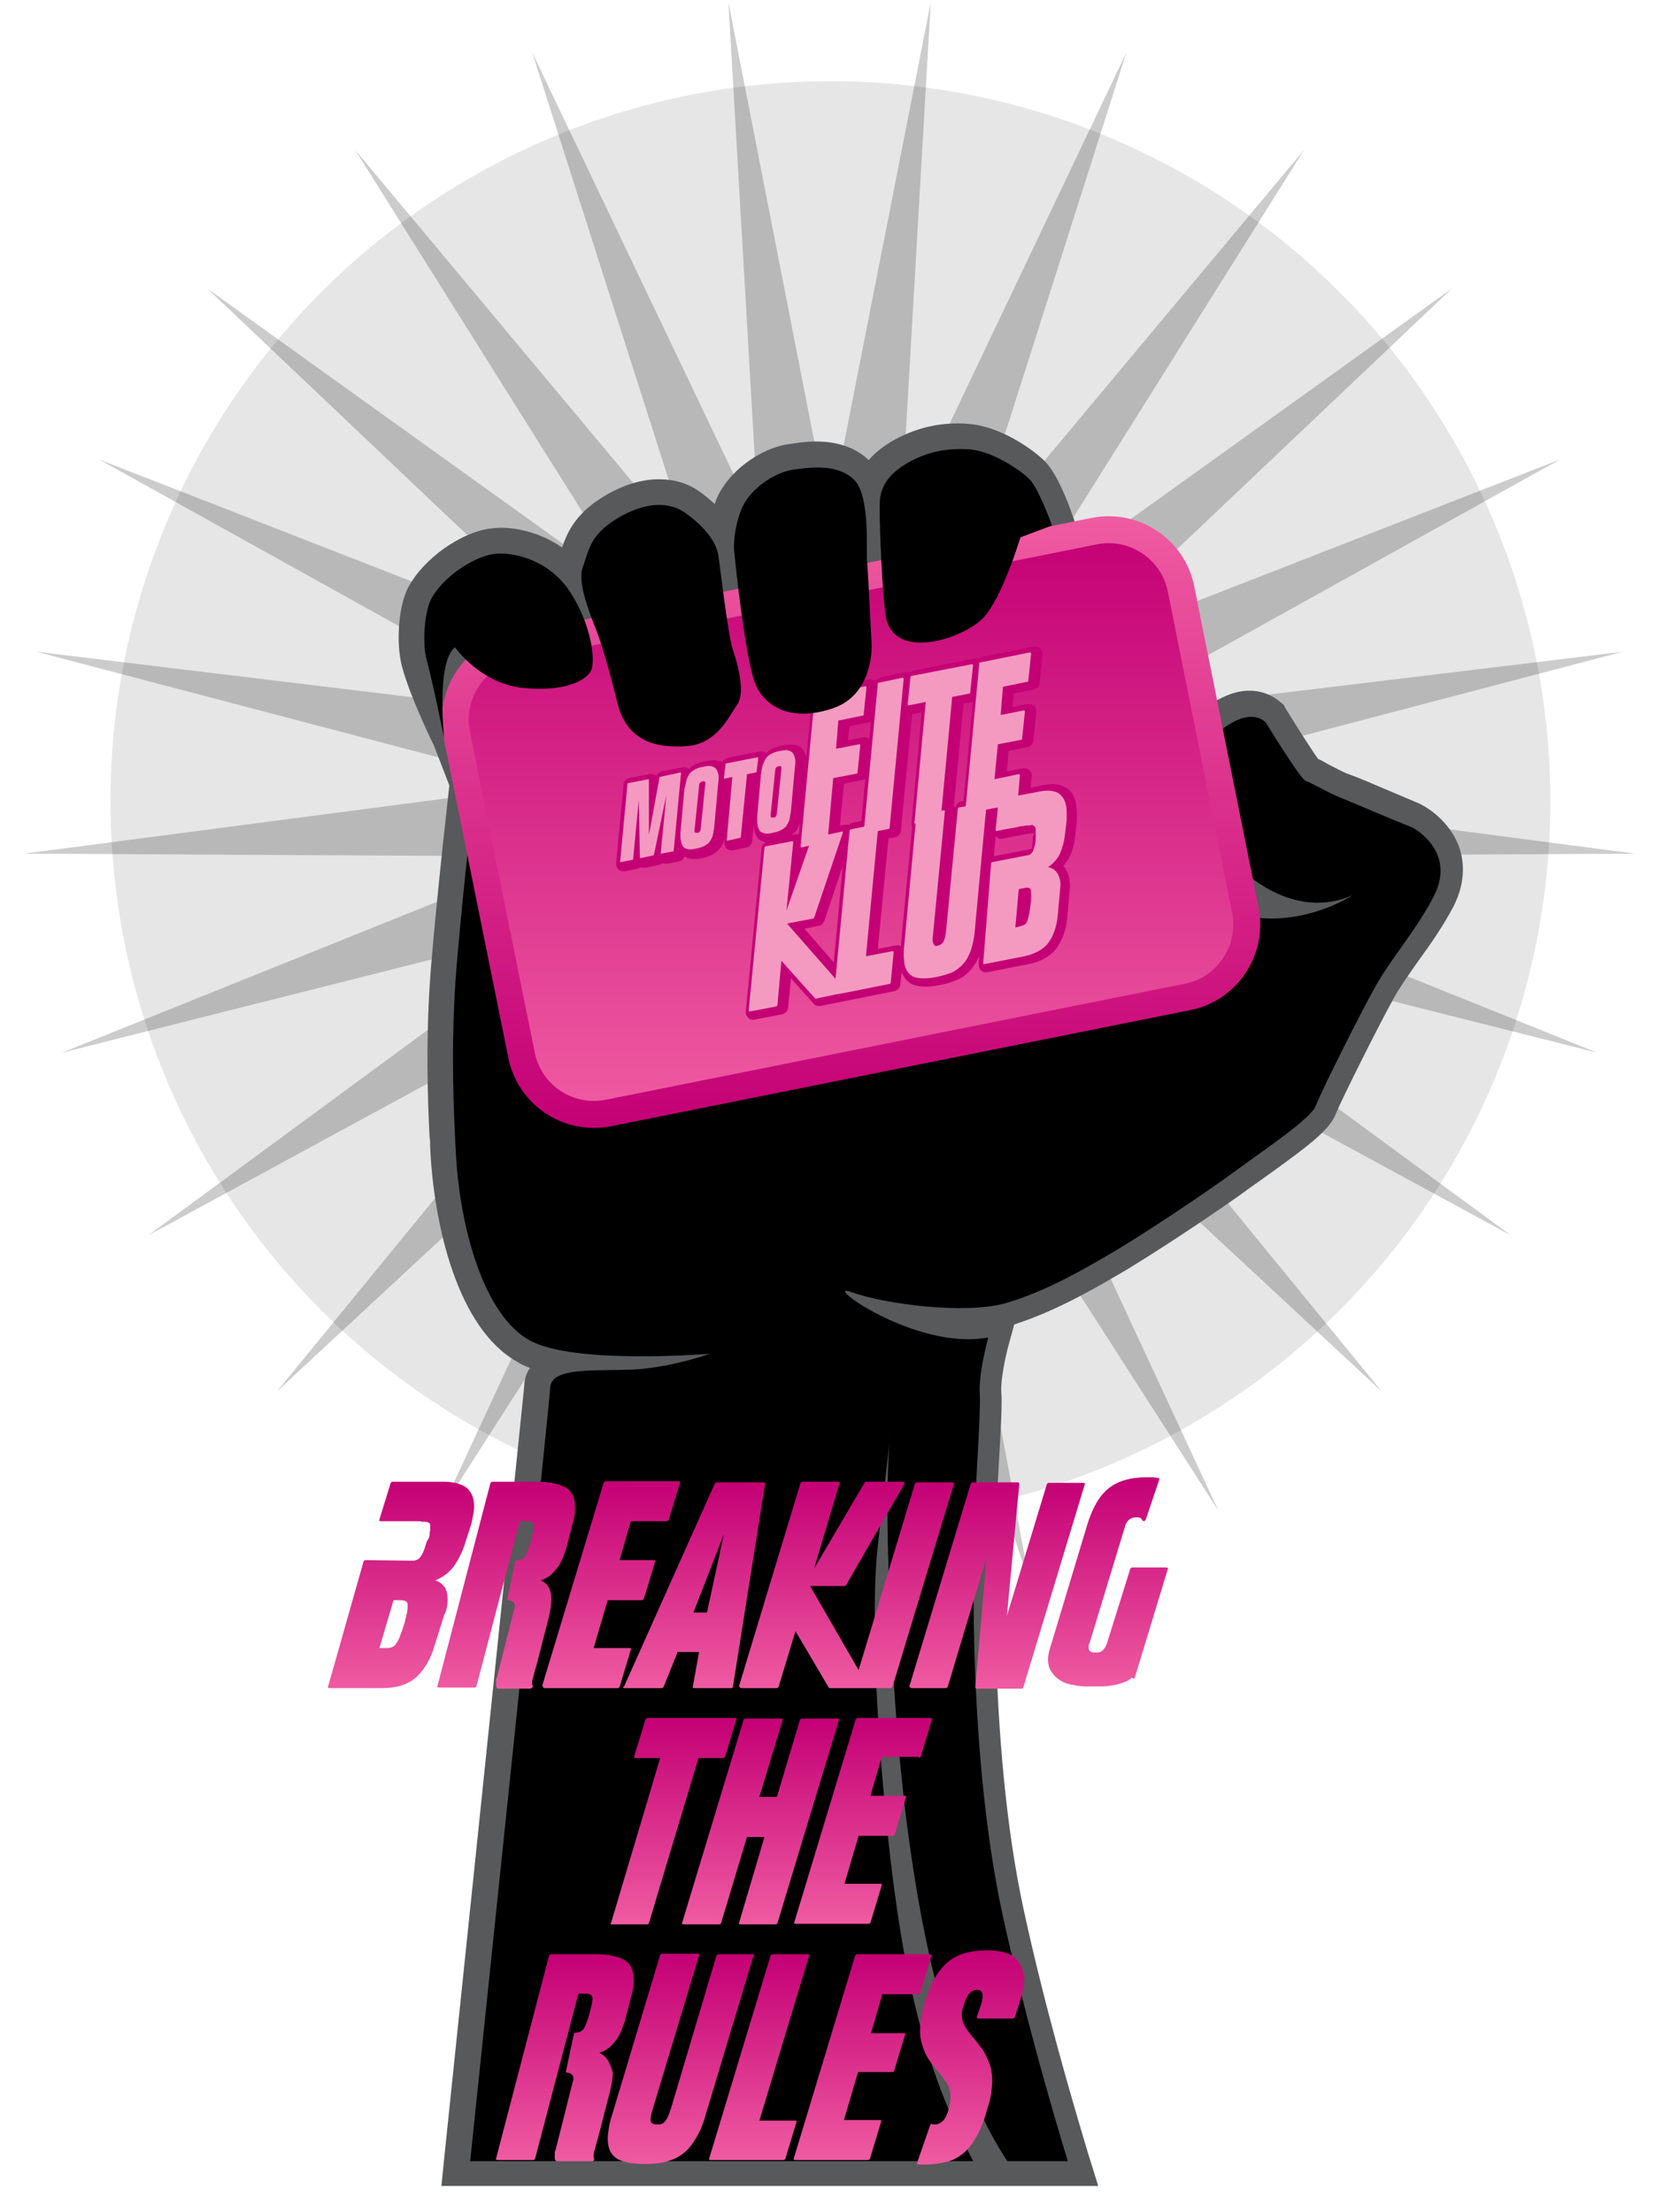
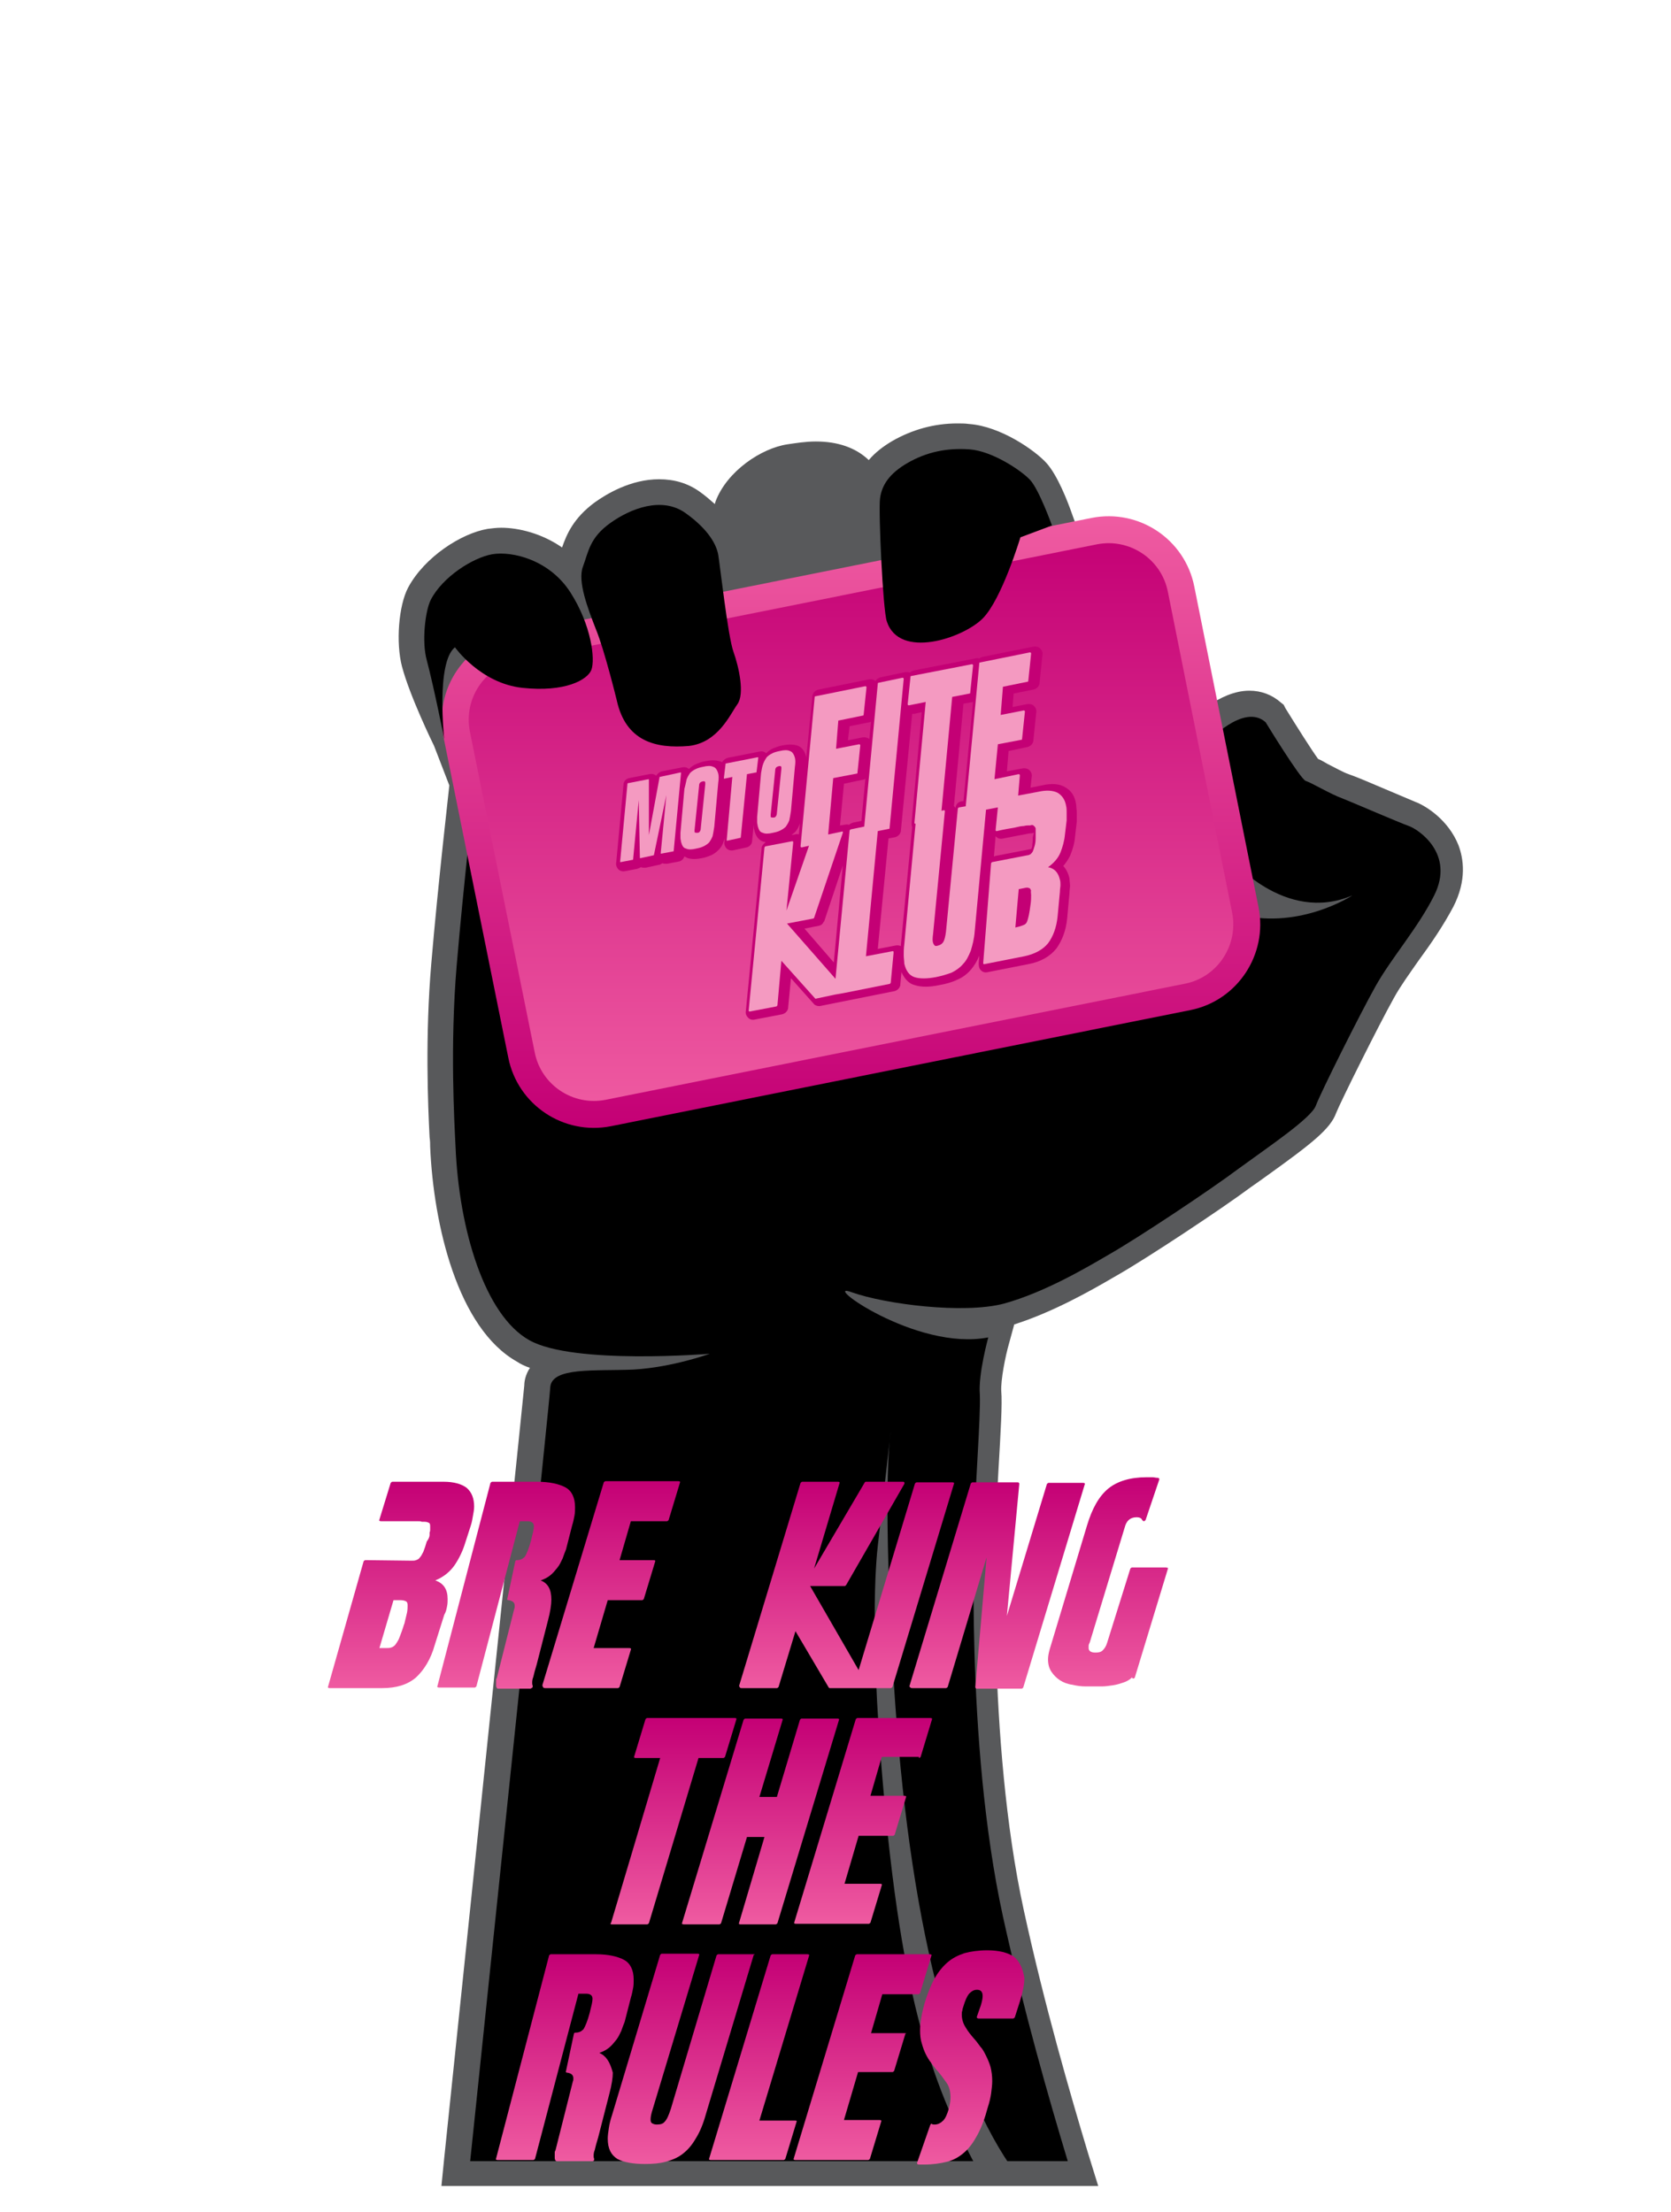
<svg xmlns="http://www.w3.org/2000/svg" version="1.1" id="Layer_1" x="0px" y="0px" viewBox="0 0 296.4 392.3" style="enable-background:new 0 0 296.4 392.3;">
  <style type="text/css"> .st0{opacity:0.2;} .st1{opacity:0.1;} .st2{fill:none;} .st3{fill:#58595B;} .st4{fill:none;stroke:#231F20;stroke-width:0.478;stroke-miterlimit:10;} .st5{fill:url(#SVGID_1_);stroke:url(#SVGID_2_);stroke-width:4.778;stroke-miterlimit:10;} .st6{fill:#C40075;} .st7{fill:#F49AC1;} .st8{fill:url(#SVGID_3_);} .st9{fill:url(#SVGID_4_);} .st10{fill:url(#SVGID_5_);} .st11{fill:url(#SVGID_6_);} .st12{fill:url(#SVGID_7_);} .st13{fill:url(#SVGID_8_);} .st14{fill:url(#SVGID_9_);} .st15{fill:url(#SVGID_10_);} .st16{fill:url(#SVGID_11_);} .st17{fill:url(#SVGID_12_);} .st18{fill:url(#SVGID_13_);} .st19{fill:url(#SVGID_14_);} .st20{fill:url(#SVGID_15_);} .st21{fill:url(#SVGID_16_);} .st22{fill:url(#SVGID_17_);} </style>
-   <polygon class="st0" points="147.1,91.9 165.1,0.4 159.7,93.5 199.8,9.3 171.5,98.2 231.3,26.6 181.7,105.6 257.5,51.2 189.8,115.4 276.7,81.5 195.2,126.8 287.8,115.6 197.5,139.3 290,151.4 196.8,151.9 283.3,186.7 192.8,163.9 268,219.1 186.1,174.6 245.1,246.8 176.8,183.3 216.1,267.9 165.7,189.4 182.7,281.1 153.5,192.5 147.1,285.6 140.8,192.5 111.5,281.1 128.5,189.4 78.2,267.9 117.5,183.3 49.1,246.8 108.2,174.6 26.3,219.1 101.4,163.9 11,186.7 97.5,151.9 4.3,151.4 96.7,139.3 6.5,115.6 99.1,126.8 17.6,81.5 104.5,115.4 36.8,51.2 112.6,105.6 63,26.6 122.8,98.2 94.4,9.3 134.6,93.5 129.2,0.4" />
-   <circle class="st1" cx="147.3" cy="142.1" r="127.7" />
  <path class="st2" d="M58.6,303.7c-1.5,0-2.9-0.7-3.7-1.9c-0.8-1.1-1-2.6-0.6-3.9l6.4-22.5l0.2-0.4c0.7-1.3,1.8-2.2,3.2-2.5 c-0.1-0.1-0.2-0.2-0.3-0.3c-0.8-1.1-1-2.6-0.6-4l2.1-6.8l0.2-0.3c0.8-1.6,2.3-2.6,4.1-2.6h9.1c2.9,0,5.2,0.7,6.8,2.1 c1.3,1.1,2.9,3.1,2.9,6.5c0,0.8-0.1,1.6-0.2,2.4c-0.1,0.6-0.3,1.3-0.5,2.1l0,0.2l-0.9,3.1c-0.5,1.8-1.3,3.5-2.4,5 c-0.3,0.4-0.6,0.8-0.9,1.2c0.2,0.8,0.3,1.6,0.3,2.5c0,0.7-0.1,1.4-0.2,2.1c-0.1,0.6-0.3,1.3-0.5,2l-1.7,5.5c-1,3.3-2.6,5.8-4.6,7.6 c-2.2,2-5.2,2.9-8.8,2.9H58.6z" />
  <path class="st2" d="M81.8,303.7h-4.1c-1.5,0-2.9-0.7-3.7-1.9c-0.8-1.1-1-2.5-0.6-3.8l9.5-36.4l0.2-0.4c0.8-1.6,2.3-2.6,4.1-2.6h8 c3,0,5.3,0.5,7.1,1.5c1.5,0.8,3.9,2.8,3.9,7.2c0,0.7-0.1,1.4-0.2,2.2c-0.1,0.7-0.3,1.4-0.5,2.2l-1.1,4.2c-0.2,0.7-0.4,1.4-0.8,2.2 c-0.4,0.8-0.8,1.6-1.3,2.4c-0.2,0.3-0.4,0.5-0.6,0.8c0.2,0.8,0.3,1.6,0.3,2.5c0,1.4-0.2,2.9-0.7,4.8l-2,7.8c-0.3,1.2-0.5,1.7-0.5,2 c0,0,0,0,0,0.1c0.2,1.2-0.1,2.5-0.8,3.5c-0.9,1.1-2.2,1.8-3.6,1.8h-6.3c-0.1,0-0.1,0-0.2,0L81.8,303.7z" />
  <path class="st2" d="M173.2,303.7c-1,0-2-0.3-2.8-0.9c-0.8,0.6-1.7,0.9-2.7,0.9h-6c-1.5,0-2.8-0.7-3.7-1.8c-0.8-1.1-1-2.6-0.6-4 l10.9-36.4l0.2-0.3c0.8-1.6,2.3-2.6,4.1-2.6h8c1,0,2,0.3,2.7,0.9c0.8-0.6,1.7-0.9,2.7-0.9h5.9c1.5,0,2.8,0.7,3.7,1.8 c0.8,1.1,1.1,2.6,0.6,4l-11,36.4l-0.2,0.3c-0.8,1.6-2.3,2.5-4,2.5H173.2z" />
  <path class="st2" d="M192.5,303.6c-1.1,0-2.2-0.1-3.3-0.3c-1.3-0.3-2.5-0.7-3.5-1.4c-1.2-0.7-2.2-1.7-2.9-2.8 c-0.8-1.3-1.2-2.8-1.2-4.5c0-0.9,0.2-1.9,0.5-3l6.6-21.9c1.1-3.8,2.8-6.8,5.2-8.7c2.4-2,5.6-3,9.5-3c0.4,0,0.9,0,1.3,0 c0.4,0,0.7,0,1,0.1c1.3,0.1,2.5,0.7,3.3,1.8c0.9,1.1,1.1,2.6,0.7,4l-0.1,0.2l-2.5,7.3l-0.1,0.3c-0.5,1-1.3,1.8-2.3,2.2h2.1 c1.5,0,2.8,0.7,3.7,1.8c0.8,1.1,1,2.6,0.6,4l-5.9,19.7l-0.2,0.3c-0.6,1.3-1.8,2.2-3.2,2.4c-0.4,0.2-0.8,0.4-1.2,0.5 c-0.9,0.3-1.8,0.6-2.7,0.7c-0.8,0.1-1.7,0.2-2.5,0.2c-0.7,0-1.4,0-2,0H192.5z" />
  <path class="st3" d="M77,132.3c-0.2-0.4-4.3-8.8-5.7-14.1c-1.1-4.2-0.6-10.8,1.1-14c2.9-5.4,9.4-9.6,14.1-10.4 c0.8-0.1,1.6-0.2,2.4-0.2c3.1,0,7.2,1,10.8,3.5c0.8-2.3,2-5.2,5.8-8c2.1-1.5,6.4-4.1,11.4-4.1c2.7,0,5.1,0.7,7.2,2.2 c1,0.7,1.9,1.5,2.7,2.2c0-0.1,0.1-0.3,0.1-0.4c2-5.4,8.1-9.5,12.8-10.2c1.4-0.2,3.2-0.5,5-0.5c3.9,0,7.1,1.1,9.4,3.3 c1.1-1.3,2.5-2.4,4.2-3.4c3.5-2,7.4-3.1,11.5-3.1c0.7,0,1.4,0,2.1,0.1c5.6,0.4,11.7,4.7,13.7,6.9c2,2.2,3.8,6.9,4.5,8.9l1.3,3.6 l-4,2.2l21.6,33.4l1.5-1.7c0.9-1,5.8-6,11.1-6c2.1,0,4,0.7,5.6,2.1l0.5,0.4l0.3,0.6c2.1,3.4,4.7,7.5,5.8,9c0.5,0.2,1,0.5,1.7,0.9 c1.2,0.6,2.8,1.5,3.7,1.8c1.2,0.4,3.8,1.5,6.6,2.7c2.1,0.9,4.5,1.9,5.2,2.2c1.9,0.7,5.9,3.2,7.7,7.7c0.9,2.4,1.5,6.2-0.9,10.9 c-1.8,3.4-4,6.6-6.2,9.6c-1.6,2.3-3.2,4.5-4.3,6.5c-2.8,5-9.6,18.7-10.3,20.5c-1,2.8-4.3,5.4-12.1,11c-1.1,0.8-2.1,1.5-3.1,2.2 c-5.1,3.8-18.1,12.4-23.5,15.5l-0.7,0.4c-4.1,2.4-10.8,6.2-17.7,8.4l-0.9,3.3c-0.7,2.4-1.5,6.6-1.4,8.5c0.2,2.2-0.1,7.2-0.5,14.1 c-0.2,3.6-0.4,7.2-0.4,8.4l0,0.2l0,0.2c0,0.4-1.7,38.9,4.9,69.2c3.7,17,8.3,32.8,11.4,43.1l1.8,5.8H78.3l0.5-5 c9-86.3,14-134.9,14.2-137c0-0.7,0.2-1.9,1-3.1c-0.9-0.3-1.7-0.7-2.3-1.1c-10.5-5.9-14.8-24.2-15.4-38.1c0-0.5,0-1-0.1-1.7 c-0.3-5.8-0.8-17.9,0.3-30.8c1.2-14.2,3.2-31.4,3.2-31.6L77,132.3z" />
  <path d="M249.9,146.5c-1.7-0.6-9.8-4.1-11.8-4.9c-2-0.7-5.5-2.8-6.5-3.1c-1-0.4-7.1-10.4-7.1-10.4c-3.9-3.5-10.4,3.6-10.4,3.6 l3.9,20.3c0,0,9.8,12,21.9,6.8c0,0-9.1,6-19.7,3.5L84.2,139.8c0,0-2,17.2-3.2,31.5c-1.2,14.3-0.4,27.8-0.2,32 c0.6,14.8,5.2,30,13.1,34.4c7.8,4.4,32,2.4,32,2.4s-6.6,2.4-13.5,2.8c-6.9,0.3-14.6-0.5-14.8,3.2c-0.1,2.3-8.2,79.4-14.2,137.2h106 c-3.3-10.9-7.8-26.6-11.5-43.4c-6.8-31.2-5-70.3-5-70.3c-0.1-3.2,1.1-18.7,0.9-22.3c-0.3-3.6,1.5-10.1,1.5-10.1 c-12.9,2.5-30.1-10.2-24.2-8c5.9,2.1,19.8,3.9,27,2c7.2-2,14.5-6.3,18.6-8.7c5.1-2.9,17.9-11.4,23.1-15.3 c5.2-3.8,12.8-8.9,13.6-11.1c0.8-2.2,7.8-16.2,10.6-21.2s7.5-10.3,10.4-16.1C258.1,151.4,251.6,147.1,249.9,146.5z" />
  <path class="st4" d="M222.1,161.5" />
  <linearGradient id="SVGID_1_" gradientUnits="userSpaceOnUse" x1="150.987" y1="197.643" x2="150.987" y2="93.973">
    <stop offset="0" style="stop-color:#EF5BA1" />
    <stop offset="1" style="stop-color:#C40075" />
  </linearGradient>
  <linearGradient id="SVGID_2_" gradientUnits="userSpaceOnUse" x1="150.987" y1="91.584" x2="150.987" y2="200.031">
    <stop offset="0" style="stop-color:#EF5BA1" />
    <stop offset="1" style="stop-color:#C40075" />
  </linearGradient>
  <path class="st5" d="M210.7,176.8l-102.8,20.6c-7.1,1.4-14-3.2-15.4-10.3L81,130.2c-1.4-7.1,3.2-14,10.3-15.4l102.8-20.6 c7.1-1.4,14,3.2,15.4,10.3l11.4,56.9C222.3,168.5,217.7,175.4,210.7,176.8z" />
  <line x1="104.2" y1="179.1" x2="104.1" y2="178.9" />
  <path class="st6" d="M188.9,139.6c-1-0.6-2.4-0.7-4.1-0.3l-2,0.4l0.2-1.9c0.1-0.5-0.1-0.9-0.4-1.2c-0.3-0.3-0.8-0.4-1.3-0.3 l-2.7,0.5l0.3-3.6l3.3-0.7c0.5-0.1,1-0.5,1.1-1.1l0-0.1l0.5-4.9c0.1-0.5-0.1-0.9-0.4-1.2c-0.3-0.3-0.8-0.4-1.3-0.3l-2.5,0.5l0.2-2.4 l3.5-0.7c0.5-0.1,1-0.5,1.1-1.1l0-0.1l0.5-4.9c0.1-0.5-0.1-0.9-0.4-1.2c-0.3-0.3-0.8-0.4-1.3-0.3l-8.9,1.8c-0.2,0-0.5,0.2-0.6,0.3 c-0.2-0.1-0.5-0.1-0.8,0l-10.8,2.1c-0.3,0.1-0.5,0.2-0.7,0.4c-0.2-0.1-0.5-0.1-0.8-0.1l-4.3,0.9c-0.4,0.1-0.8,0.3-1,0.7 c-0.3-0.3-0.8-0.4-1.2-0.3l-8.9,1.8c-0.5,0.1-1,0.5-1.1,1.1l0,0.1l-1.1,11c0-0.1,0-0.1,0-0.2c-0.3-1.5-1.2-2-1.7-2.1 c-0.7-0.2-1.5-0.2-2.5,0c-0.6,0.1-1.1,0.3-1.6,0.5c-0.5,0.2-0.9,0.5-1.3,0.9c-0.3-0.3-0.7-0.4-1.2-0.3l-5.6,1.1 c-0.4,0.1-0.8,0.4-1,0.8c-0.2-0.1-0.4-0.2-0.5-0.2c-0.7-0.2-1.5-0.2-2.5,0c-0.6,0.1-1.1,0.3-1.6,0.5c-0.5,0.2-0.9,0.5-1.3,0.9l0,0 c-0.3-0.3-0.8-0.4-1.2-0.3l-3.6,0.7c-0.4,0.1-0.8,0.4-1,0.8c0,0,0,0,0,0c-0.3-0.3-0.8-0.4-1.2-0.3l-3.6,0.7c-0.5,0.1-0.9,0.5-1,1 l0,0.1l-1.3,13.9c-0.1,0.4,0.1,0.9,0.4,1.2c0.3,0.3,0.8,0.4,1.2,0.3l2.1-0.4c0.3-0.1,0.5-0.2,0.7-0.3c0.2,0.1,0.5,0.1,0.8,0.1 l2.3-0.5c0.3,0,0.5-0.2,0.7-0.3c0.2,0.1,0.5,0.1,0.8,0.1l2.1-0.4c0.5-0.1,0.8-0.4,1-0.9c0.2,0.1,0.4,0.2,0.6,0.3 c0.7,0.2,1.5,0.2,2.5,0c0.6-0.1,1.1-0.3,1.6-0.5c0.5-0.2,1-0.6,1.4-1c0.4-0.4,0.7-0.9,0.9-1.6c0.1-0.2,0.2-0.5,0.2-0.8l-0.1,1 c-0.1,0.4,0.1,0.9,0.4,1.2c0.3,0.3,0.8,0.4,1.2,0.3l2.3-0.5c0.5-0.1,0.9-0.5,1-1l0-0.1l0.4-3.9c0,0.4-0.1,0.7-0.1,1 c0,0.3,0,0.7,0.1,0.9c0.3,1.5,1.2,2,1.7,2.1c0.1,0,0.2,0,0.3,0.1c-0.3,0.2-0.6,0.5-0.7,0.9l0,0.1l-2.8,28.9 c-0.1,0.5,0.1,0.9,0.4,1.2c0.2,0.2,0.6,0.5,1.3,0.3l4.7-0.9c0.5-0.1,1-0.5,1.1-1.1l0-0.1l0.5-5.2l4.1,4.6l0.1,0.1 c0.3,0.2,0.7,0.3,1.1,0.2l13-2.6c0.5-0.1,1-0.5,1.1-1.1l0-0.1l0.2-2.2c0.6,1.4,1.5,2.1,2.3,2.3c1.2,0.4,2.6,0.4,4.5,0 c1.1-0.2,2.2-0.5,3-0.9c1-0.4,1.8-1,2.5-1.8c0.6-0.7,1.1-1.5,1.5-2.5l-0.1,1.4c0,0.5,0.1,0.9,0.4,1.2c0.2,0.2,0.6,0.5,1.3,0.3 l7.1-1.4c2.2-0.4,3.9-1.4,5-2.8c1-1.4,1.7-3.2,1.9-5.4l0.4-4.4c0-0.5,0.1-1,0.1-1.3c0-0.4-0.1-0.9-0.1-1.3c-0.2-0.9-0.6-1.7-1.1-2.2 c0.5-0.6,0.9-1.2,1.2-1.8c0.5-1.2,0.8-2.3,0.9-3.5l0.3-2.6c0-0.5,0-1,0-1.5c0-0.5-0.1-1-0.1-1.4C190.7,141.2,190,140.2,188.9,139.6z M141.9,146c0,0,0-0.1,0-0.1l-0.2,2.1c-0.2-0.1-0.4-0.1-0.7,0l-0.6,0.1c0.2-0.2,0.4-0.3,0.6-0.5C141.4,147.2,141.7,146.6,141.9,146z M147.9,170.7l-5.2-6l2.5-0.5c0.6-0.1,0.8-0.5,0.9-0.7l0.1-0.1l3.3-9.9L147.9,170.7z M150.7,128.8l3.5-0.7c0.1,0,0.2-0.1,0.3-0.1 l-0.3,3.1c0,0,0,0,0,0c-0.3-0.3-0.8-0.4-1.3-0.3l-2.5,0.5L150.7,128.8z M149.7,146.3l-0.7,0.1l0.7-7.4l3.3-0.7 c0.2,0,0.4-0.1,0.5-0.2l-0.7,7.5l-1.5,0.3c-0.3,0.1-0.5,0.2-0.7,0.4C150.4,146.2,150.1,146.2,149.7,146.3z M161.7,145.9 c0,0.3,0,0.5,0.1,0.8l-2,20.9c0,0.1,0,0.2,0,0.2c-0.2-0.1-0.6-0.2-1-0.1l-3.1,0.6l1.9-19.6l1.1-0.2c0.5-0.1,1-0.5,1.1-1.1l0-0.1 l2-20.7c0.1,0,0.3,0,0.4,0l1.3-0.3L161.7,145.9z M170.6,142.1c-0.6,0.1-1,0.5-1.1,1.1l0,0.1c-0.1-0.1-0.2-0.2-0.2-0.3c0,0,0,0-0.1,0 l1.7-18.2l1.7-0.3l-1.7,17.6L170.6,142.1z M183.2,148.5l0,0.3c0,0.5-0.1,0.9-0.1,1.3c-0.1,0.3-0.1,0.4-0.2,0.5c0,0-0.1,0-0.1,0 l-6.2,1.2c-0.1,0-0.2,0.1-0.3,0.1l0.3-3.6c0,0,0,0,0.1,0.1c0.2,0.2,0.6,0.5,1.3,0.3l3.1-0.6c0.7-0.1,1.3-0.3,1.7-0.3 c0.3,0,0.5-0.1,0.6-0.1L183.2,148.5z" />
  <g>
    <path class="st7" d="M117,137.8C117,137.7,117.1,137.7,117,137.8l3.7-0.8c0.1,0,0.1,0,0.1,0.1l-1.3,13.8c0,0.1,0,0.1-0.1,0.1 l-2.1,0.4c-0.1,0-0.1,0-0.1-0.1l1-10.3l-2.2,10.6c0,0,0,0.1-0.1,0.1l-2.3,0.5c-0.1,0-0.1,0-0.1-0.1l-0.2-10.2l-1,10.5 c0,0.1,0,0.1-0.1,0.1l-2.1,0.4c-0.1,0-0.1,0-0.1-0.1l1.3-13.8c0-0.1,0-0.1,0.1-0.1l3.6-0.7c0.1,0,0.1,0,0.1,0.1l0,9.8L117,137.8z" />
    <path class="st7" d="M121.8,138.2c0.2-0.5,0.4-0.8,0.6-1.1c0.3-0.3,0.6-0.5,1-0.7c0.4-0.2,0.8-0.3,1.3-0.4c0.8-0.2,1.4-0.2,1.8,0 c0.4,0.1,0.7,0.5,0.9,1.2c0.1,0.4,0.1,0.9,0,1.6l-0.7,7.8c-0.1,0.7-0.2,1.2-0.3,1.7c-0.2,0.5-0.4,0.8-0.6,1.1 c-0.3,0.3-0.6,0.5-1,0.7c-0.4,0.2-0.8,0.3-1.3,0.4c-0.8,0.2-1.4,0.2-1.8,0c-0.5-0.1-0.7-0.5-0.9-1.2c0-0.2-0.1-0.4-0.1-0.7 c0-0.3,0-0.6,0-0.9l0.7-7.8C121.6,139.2,121.7,138.6,121.8,138.2z M123.2,147.4c0,0.1,0,0.1,0,0.1c0,0.2,0.2,0.2,0.5,0.2 c0.2,0,0.4-0.1,0.4-0.2c0.1-0.1,0.2-0.3,0.2-0.6l0,0l0.8-7.8c0-0.1,0-0.2,0-0.3c0-0.2-0.2-0.3-0.5-0.2c-0.4,0.1-0.6,0.3-0.6,0.8 l-0.8,7.8C123.2,147.3,123.2,147.4,123.2,147.4z" />
    <path class="st7" d="M128.5,138.1c-0.1,0-0.1,0-0.1-0.1l0.3-2.5c0-0.1,0-0.1,0.1-0.1l5.6-1.1c0.1,0,0.1,0,0.1,0.1l-0.3,2.5 c0,0.1,0,0.1-0.1,0.1l-1.6,0.3l-1.1,11.2c0,0.1,0,0.1-0.1,0.1l-2.3,0.5c-0.1,0-0.1,0-0.1-0.1l1-11.2L128.5,138.1z" />
    <path class="st7" d="M135.4,135.4c0.2-0.5,0.4-0.8,0.6-1.1c0.3-0.3,0.6-0.5,1-0.7c0.4-0.2,0.8-0.3,1.3-0.4c0.8-0.2,1.4-0.2,1.8,0 c0.4,0.1,0.7,0.5,0.9,1.2c0.1,0.4,0.1,0.9,0,1.6l-0.7,7.8c-0.1,0.7-0.2,1.2-0.3,1.7c-0.2,0.5-0.4,0.8-0.6,1.1 c-0.3,0.3-0.6,0.5-1,0.7c-0.4,0.2-0.8,0.3-1.3,0.4c-0.8,0.2-1.4,0.2-1.8,0c-0.5-0.1-0.7-0.5-0.9-1.2c0-0.2-0.1-0.4-0.1-0.7 c0-0.3,0-0.6,0-0.9l0.7-7.8C135.1,136.5,135.2,135.9,135.4,135.4z M136.7,144.7c0,0.1,0,0.1,0,0.1c0,0.2,0.2,0.2,0.5,0.2 c0.2,0,0.4-0.1,0.4-0.2c0.1-0.1,0.2-0.3,0.2-0.6l0,0l0.8-7.8c0-0.1,0-0.2,0-0.3c0-0.2-0.2-0.3-0.5-0.2c-0.4,0.1-0.6,0.3-0.6,0.8 l-0.8,7.8C136.7,144.6,136.7,144.6,136.7,144.7z" />
    <path class="st7" d="M183.7,148.7c0,0.6-0.1,1.1-0.2,1.4c-0.1,0.4-0.2,0.6-0.3,0.9c-0.1,0.2-0.3,0.4-0.4,0.5 c-0.2,0.1-0.4,0.2-0.6,0.2l-6.2,1.2c-0.1,0-0.1,0.1-0.2,0.2l-1.4,17.7c0,0.2,0.1,0.2,0.2,0.2l7.1-1.4c1.9-0.4,3.3-1.2,4.2-2.3 c0.9-1.2,1.5-2.8,1.7-4.8l0.4-4.3c0-0.5,0.1-0.9,0.1-1.2c0-0.4,0-0.7-0.1-1c-0.3-1.3-1-2-2.1-2.2c1-0.7,1.8-1.6,2.2-2.6 c0.4-1,0.7-2.1,0.8-3.2l0.3-2.5c0-0.5,0-1,0-1.4c0-0.4,0-0.8-0.1-1.2c-0.2-1.1-0.7-1.8-1.5-2.3c-0.8-0.4-1.9-0.5-3.3-0.2l-3.7,0.7 l0.3-3.6c0-0.1-0.1-0.2-0.2-0.2l-4.3,0.9l0.6-6.2l4.2-0.8c0.1,0,0.1-0.1,0.1-0.2l0.5-4.8c0-0.1-0.1-0.2-0.2-0.2l-4.1,0.8l0.4-5 l4.4-0.9c0.1,0,0.1-0.1,0.1-0.2l0.5-4.8c0-0.1-0.1-0.2-0.2-0.2l-8.9,1.8c-0.1,0-0.1,0.1-0.1,0.2l-2.4,25.3l-1.2,0.2 c-0.1,0-0.1,0.1-0.2,0.2l-2.1,21.8c-0.1,0.9-0.3,1.6-0.5,1.9c-0.2,0.3-0.5,0.5-0.9,0.6c-0.3,0.1-0.5,0.1-0.6,0 c-0.1-0.1-0.2-0.2-0.3-0.5c-0.1-0.3-0.1-0.8,0-1.5l2.1-21.8c0-0.2-0.1-0.2-0.2-0.2l-0.4,0.1l1.9-20.2l3.1-0.6 c0.1,0,0.1-0.1,0.1-0.2l0.5-4.8c0-0.1-0.1-0.2-0.2-0.2l-10.8,2.1c-0.1,0-0.1,0.1-0.1,0.2l-0.5,4.8c0,0.1,0.1,0.2,0.2,0.2l3-0.6 l-2,21.4c0,0.1,0,0.2,0.2,0.2l-2,21.4c-0.1,0.7-0.1,1.3-0.1,1.9c0,0.6,0.1,1,0.1,1.5c0.3,1.3,0.9,2.1,1.8,2.4 c0.9,0.3,2.2,0.3,3.8,0c1-0.2,2-0.5,2.8-0.8c0.8-0.4,1.5-0.9,2-1.5c0.6-0.6,1-1.4,1.4-2.4c0.3-1,0.6-2.1,0.7-3.5l2-21.5l2.1-0.4 l-0.4,4c0,0.2,0.1,0.2,0.2,0.2c1.3-0.3,2.4-0.5,3.1-0.6c0.8-0.2,1.3-0.3,1.7-0.3c0.4-0.1,0.6-0.1,0.7-0.1c0.1,0,0.2,0,0.2,0l0.2,0 c0.3-0.1,0.5-0.1,0.6,0c0.1,0.1,0.3,0.2,0.4,0.5c0,0.1,0,0.2,0,0.4c0,0.1,0,0.3,0,0.4L183.7,148.7z M182.9,158.8c0,0.4,0,1-0.1,1.6 l0,0c-0.1,0.8-0.2,1.4-0.3,1.9c-0.1,0.5-0.2,0.8-0.3,1.1c-0.1,0.3-0.3,0.5-0.5,0.6c-0.2,0.1-0.5,0.2-0.8,0.3l-0.8,0.2l0.6-6.8 l1-0.2c0.4-0.1,0.6-0.1,0.8,0c0.2,0,0.3,0.2,0.4,0.5C182.8,158.1,182.9,158.4,182.9,158.8z" />
    <path class="st7" d="M158.3,168.7l-4.7,0.9l2.1-22.2l2-0.4c0.1,0,0.1-0.1,0.1-0.2l2.5-26.4c0-0.1-0.1-0.2-0.2-0.2l-4.3,0.9 c-0.1,0-0.1,0.1-0.1,0.2l-2.4,25.3l-2.4,0.5c-0.1,0-0.1,0.1-0.2,0.2l-2.5,26.3l-8.6-9.8l4.7-0.9c0,0,0.1-0.1,0.1-0.1l5.1-15.1 c0-0.2,0-0.3-0.2-0.2l-2.4,0.5l0.9-10l4.2-0.8c0.1,0,0.1-0.1,0.1-0.2l0.5-4.8c0-0.1-0.1-0.2-0.2-0.2l-4.1,0.8l0.4-5l4.4-0.9 c0.1,0,0.1-0.1,0.1-0.2l0.5-4.8c0-0.1-0.1-0.2-0.2-0.2l-8.9,1.8c-0.1,0-0.1,0.1-0.1,0.2l-2.5,26.4c0,0.1,0.1,0.2,0.2,0.2l1.3-0.3 l-4,11.5l1.2-12.1c0-0.2-0.1-0.2-0.2-0.2l-4.7,0.9c-0.1,0-0.1,0.1-0.2,0.2l-2.8,28.9c0,0.2,0.1,0.2,0.2,0.2l4.7-0.9 c0.1,0,0.1-0.1,0.2-0.2l0.7-7.9l6,6.7c0.1,0,0.1,0.1,0.2,0l3.3-0.7l1.7-0.3l8-1.6c0.1,0,0.1-0.1,0.2-0.2l0.5-5.3 C158.5,168.7,158.5,168.7,158.3,168.7z" />
  </g>
  <path d="M104.1,178.9" />
  <g>
    <path d="M80.7,114.8c0,0,4.5,6.4,12,7.2c7.5,0.8,11.5-1.4,12.2-3.2c0.7-1.9,0-7.9-3.7-13.7s-10.3-7.4-13.9-6.8 c-3.4,0.6-8.8,4-10.9,8.1c-1,2-1.6,7.5-0.7,10.7c1.3,4.9,3.1,14,3.1,14S77.3,117.5,80.7,114.8z" />
    <path d="M109.4,124.2c0,0-2.2-9-3.7-12.6c-1.4-3.6-3.3-8.5-2.3-11.1c1-2.7,1.2-5.1,4.8-7.7c3.6-2.6,9.2-4.8,13.4-1.8 c4.2,3,5.5,5.7,5.8,7.4c0.3,1.7,1.7,14.4,2.7,17.2c1,2.8,2,7.5,0.7,9.3s-3.4,6.8-8.6,7.4C116.3,132.8,111,131.5,109.4,124.2z" />
-     <path d="M130.2,97.5c0,0-0.2-3.2,1.2-6.9c1.4-3.8,5.9-6.8,9.3-7.3c3.4-0.5,8.1-1,10.9,1.9c2.8,3,2,12.6,2.2,14.4 c0.2,1.8,0.7,13,0.8,14.5s-0.1,9.2-6.8,11.5c-6.7,2.3-11.4,0.3-13.5-3.6C132.2,118.2,130.2,97.5,130.2,97.5z" />
    <path d="M157.3,110.2c-0.7-2-1.5-19.5-1.2-21.8s1.6-4.4,4.9-6.3c3.3-1.9,6.9-2.7,11-2.4c4,0.3,9.1,3.7,10.7,5.4 c1.6,1.7,3.9,8.1,3.9,8.1l-5.6,2.1c0,0-3.3,11-6.7,14.4C170.8,113.2,159.5,117,157.3,110.2z" />
  </g>
  <path class="st3" d="M173.3,384.6c-8.3-15.8-13.8-30.8-17.1-73.2c-2.1-27.6-0.4-37.8-0.4-38.1l2.2-19.5c0,0.3-1.5,7.7,0.3,40.4 c2.3,43.1,9.6,73.3,20.9,89.9L173.3,384.6z" />
  <g>
    <linearGradient id="SVGID_3_" gradientUnits="userSpaceOnUse" x1="71.184" y1="299.435" x2="71.184" y2="262.888">
      <stop offset="0" style="stop-color:#EF5BA1" />
      <stop offset="1" style="stop-color:#C40075" />
    </linearGradient>
    <path class="st8" d="M79.3,284.9c0.1-0.5,0.1-0.9,0.1-1.3c0-1.7-0.7-2.8-2.2-3.3c1.5-0.6,2.7-1.6,3.5-2.8c0.8-1.2,1.4-2.5,1.8-3.8 l1-3.1c0.2-0.6,0.3-1.2,0.4-1.8c0.1-0.5,0.2-1.1,0.2-1.6c0-1.4-0.4-2.5-1.3-3.3c-0.9-0.7-2.3-1.1-4.1-1.1h-9.1 c-0.1,0-0.2,0.1-0.3,0.2l-2,6.5c-0.1,0.2,0,0.3,0.3,0.3c1.8,0,3.2,0,4.1,0c1,0,1.8,0,2.2,0c0.5,0,0.8,0,0.9,0.1c0.1,0,0.2,0,0.3,0 h0.2c0.4,0,0.6,0.1,0.8,0.2c0.2,0.1,0.2,0.4,0.2,0.7c0,0.1,0,0.3,0,0.5c0,0.1,0,0.3-0.1,0.5c0,0.1,0,0.1,0,0.2c0,0.1,0,0.1,0,0.2 c0,0.4-0.2,0.8-0.5,1.2c-0.2,0.7-0.4,1.3-0.6,1.8c-0.2,0.4-0.4,0.8-0.6,1c-0.2,0.3-0.4,0.4-0.7,0.5c-0.2,0.1-0.5,0.1-0.8,0.1 l-8.2-0.1c-0.1,0-0.2,0.1-0.3,0.2l-6.3,22.2c-0.1,0.2,0,0.3,0.3,0.3h9.3c2.5,0,4.5-0.6,6-1.9c1.4-1.3,2.6-3.2,3.3-5.7l1.7-5.4 C79.1,285.9,79.2,285.4,79.3,284.9z M72.2,286c-0.1,0.5-0.3,1.2-0.5,2.1V288c-0.3,1-0.6,1.8-0.8,2.3c-0.2,0.6-0.5,1-0.7,1.3 c-0.2,0.3-0.5,0.5-0.8,0.6c-0.3,0.1-0.6,0.1-1,0.1h-1.1l2.5-8.5H71c0.5,0,0.8,0.1,1,0.2c0.2,0.1,0.3,0.3,0.3,0.7 C72.3,285,72.3,285.5,72.2,286z" />
    <linearGradient id="SVGID_4_" gradientUnits="userSpaceOnUse" x1="89.583" y1="299.435" x2="89.583" y2="262.888">
      <stop offset="0" style="stop-color:#EF5BA1" />
      <stop offset="1" style="stop-color:#C40075" />
    </linearGradient>
    <path class="st9" d="M94.2,299.4c0.2,0,0.3-0.1,0.3-0.4c-0.1-0.2-0.1-0.4-0.1-0.5c0-0.3,0-0.6,0.2-1.1c0.1-0.5,0.3-1.2,0.6-2.2 l2-7.8c0.4-1.5,0.6-2.8,0.6-3.7c0-1.8-0.6-2.9-1.9-3.4c0.6-0.2,1.2-0.5,1.7-0.9c0.5-0.4,0.9-0.9,1.3-1.4c0.4-0.5,0.6-1,0.9-1.6 c0.2-0.6,0.4-1.1,0.6-1.6l1.1-4.3c0.2-0.6,0.3-1.2,0.4-1.7c0.1-0.5,0.1-1,0.1-1.5c0-1.7-0.6-2.9-1.7-3.5c-1.1-0.6-2.8-1-5-1h-8 c-0.1,0-0.2,0.1-0.3,0.2l-9.4,36c-0.1,0.2,0,0.3,0.3,0.3h6.3c0.1,0,0.2-0.1,0.3-0.2l7.7-29.3h1.4c0.7,0,1.1,0.3,1.1,0.9 c0,0.5-0.2,1.3-0.5,2.5c-0.4,1.5-0.8,2.4-1.1,2.9c-0.4,0.4-0.8,0.6-1.4,0.6c-0.2,0-0.3,0.1-0.3,0.2l-1.4,6.6 c-0.1,0.2,0,0.3,0.2,0.3c0.7,0.1,1.1,0.4,1.1,1c0,0.2,0,0.4-0.1,0.6l-3.1,12.3l0-0.1c-0.1,0.2-0.1,0.3-0.1,0.4c0,0.1,0,0.2,0,0.4 c0,0.2,0,0.3,0,0.5c0,0.1,0,0.3,0.1,0.4c0,0.1,0.1,0.2,0.3,0.2H94.2z" />
    <linearGradient id="SVGID_5_" gradientUnits="userSpaceOnUse" x1="108.523" y1="299.435" x2="108.523" y2="262.888">
      <stop offset="0" style="stop-color:#EF5BA1" />
      <stop offset="1" style="stop-color:#C40075" />
    </linearGradient>
    <path class="st10" d="M96.7,299.4h12.9c0.1,0,0.2-0.1,0.3-0.2l2-6.6c0.1-0.2,0-0.3-0.3-0.3h-6.3l2.5-8.5h6.1c0.1,0,0.2-0.1,0.3-0.2 l2-6.6c0.1-0.2,0-0.3-0.3-0.3h-6l2-6.9h6.4c0.1,0,0.2-0.1,0.3-0.2l2-6.6c0.1-0.2,0-0.3-0.3-0.3h-12.9c-0.1,0-0.2,0.1-0.3,0.2 l-10.9,36C96.3,299.3,96.4,299.4,96.7,299.4z" />
    <linearGradient id="SVGID_6_" gradientUnits="userSpaceOnUse" x1="122.96" y1="299.435" x2="122.96" y2="262.888">
      <stop offset="0" style="stop-color:#EF5BA1" />
      <stop offset="1" style="stop-color:#C40075" />
    </linearGradient>
-     <path class="st11" d="M110.5,299.3c0.1,0.1,0.2,0.1,0.3,0.1h6.6c0.1,0,0.2-0.1,0.3-0.2l2.5-6.2h3.8l-1.1,6.1 c-0.1,0.2,0,0.3,0.3,0.3h6.5c0.2,0,0.3-0.1,0.3-0.2l5.7-36c0-0.2-0.1-0.3-0.3-0.3h-8.3c-0.1,0-0.2,0.1-0.3,0.2l-16.1,36 C110.5,299.2,110.5,299.3,110.5,299.3z M128.4,272.1l-3,13.9h-2.4L128.4,272.1z" />
    <linearGradient id="SVGID_7_" gradientUnits="userSpaceOnUse" x1="176.845" y1="299.435" x2="176.845" y2="262.888">
      <stop offset="0" style="stop-color:#EF5BA1" />
      <stop offset="1" style="stop-color:#C40075" />
    </linearGradient>
    <path class="st12" d="M161.8,299.4h6c0.1,0,0.2-0.1,0.3-0.2l6.9-23l-2,23c0,0.2,0.1,0.3,0.3,0.3h7.9c0.1,0,0.2-0.1,0.3-0.2l10.9-36 c0.1-0.2,0-0.3-0.3-0.3H186c-0.1,0-0.2,0.1-0.3,0.2l-7.1,23.4l2.2-23.4c0-0.2-0.1-0.3-0.3-0.3h-8c-0.1,0-0.2,0.1-0.3,0.2l-10.9,36 C161.5,299.3,161.5,299.4,161.8,299.4z" />
    <linearGradient id="SVGID_8_" gradientUnits="userSpaceOnUse" x1="196.391" y1="299.334" x2="196.391" y2="262.182">
      <stop offset="0" style="stop-color:#EF5BA1" />
      <stop offset="1" style="stop-color:#C40075" />
    </linearGradient>
    <path class="st13" d="M206.8,278h-6c-0.1,0-0.2,0.1-0.3,0.2l-4.1,13.1c-0.2,0.7-0.5,1.1-0.8,1.4c-0.3,0.3-0.7,0.4-1.3,0.4 c-0.8,0-1.2-0.3-1.2-0.8c0-0.1,0-0.2,0-0.4c0-0.2,0.1-0.4,0.2-0.6l6.2-20.4c0.3-1.2,1-1.8,2.1-1.8c0.6,0,0.9,0.2,1,0.5 c0.1,0.1,0.2,0.2,0.3,0.2c0.1,0,0.2-0.1,0.3-0.2l2.4-7.1c0.1-0.2,0-0.4-0.3-0.4c-0.3,0-0.6-0.1-0.9-0.1c-0.3,0-0.7,0-1,0 c-2.9,0-5.2,0.7-6.8,2c-1.7,1.4-2.9,3.6-3.8,6.6l-6.6,21.9c-0.2,0.7-0.3,1.3-0.3,1.8c0,0.9,0.2,1.6,0.6,2.2 c0.4,0.6,0.9,1.1,1.5,1.5c0.6,0.4,1.4,0.7,2.2,0.8c0.8,0.2,1.6,0.3,2.4,0.3h0.9c0.6,0,1.2,0,1.9,0c0.7,0,1.3-0.1,2-0.2 c0.7-0.1,1.3-0.3,1.9-0.5c0.6-0.2,1.1-0.5,1.5-0.9c0,0.1,0.1,0.2,0.2,0.2c0.1,0,0.2,0,0.3-0.2l5.9-19.4 C207.1,278.1,207,278,206.8,278z" />
    <linearGradient id="SVGID_9_" gradientUnits="userSpaceOnUse" x1="119.376" y1="341.313" x2="119.376" y2="304.767">
      <stop offset="0" style="stop-color:#EF5BA1" />
      <stop offset="1" style="stop-color:#C40075" />
    </linearGradient>
    <path class="st14" d="M108.5,341.3h6.3c0.1,0,0.2-0.1,0.3-0.2l8.8-29.3h4.4c0.1,0,0.2-0.1,0.3-0.2l2-6.6c0.1-0.2,0-0.3-0.3-0.3 h-15.5c-0.1,0-0.2,0.1-0.3,0.2l-2,6.6c-0.1,0.2,0,0.3,0.3,0.3h4.3l-8.7,29.2C108.2,341.2,108.3,341.3,108.5,341.3z" />
    <linearGradient id="SVGID_10_" gradientUnits="userSpaceOnUse" x1="134.923" y1="341.313" x2="134.923" y2="304.767">
      <stop offset="0" style="stop-color:#EF5BA1" />
      <stop offset="1" style="stop-color:#C40075" />
    </linearGradient>
    <path class="st15" d="M131.3,341.3h6.3c0.1,0,0.2-0.1,0.3-0.2l10.9-36c0.1-0.2,0-0.3-0.3-0.3h-6.3c-0.1,0-0.2,0.1-0.3,0.2 l-4.1,13.7h-3.1l4.1-13.6c0.1-0.2,0-0.3-0.3-0.3h-6.3c-0.1,0-0.2,0.1-0.3,0.2l-10.9,36c-0.1,0.2,0,0.3,0.3,0.3h6.3 c0.1,0,0.2-0.1,0.3-0.2l4.6-15.3h3.1l-4.5,15.2C131,341.2,131.1,341.3,131.3,341.3z" />
    <linearGradient id="SVGID_11_" gradientUnits="userSpaceOnUse" x1="153.171" y1="341.313" x2="153.171" y2="304.767">
      <stop offset="0" style="stop-color:#EF5BA1" />
      <stop offset="1" style="stop-color:#C40075" />
    </linearGradient>
    <path class="st16" d="M163,311.8c0.1,0,0.2-0.1,0.3-0.2l2-6.6c0.1-0.2,0-0.3-0.3-0.3h-12.9c-0.1,0-0.2,0.1-0.3,0.2l-10.9,36 c-0.1,0.2,0,0.3,0.3,0.3h12.9c0.1,0,0.2-0.1,0.3-0.2l2-6.6c0.1-0.2,0-0.3-0.3-0.3h-6.3l2.5-8.5h6.1c0.1,0,0.2-0.1,0.3-0.2l2-6.6 c0.1-0.2,0-0.3-0.3-0.3h-6l2-6.9H163z" />
    <linearGradient id="SVGID_12_" gradientUnits="userSpaceOnUse" x1="100.082" y1="383.192" x2="100.082" y2="346.646">
      <stop offset="0" style="stop-color:#EF5BA1" />
      <stop offset="1" style="stop-color:#C40075" />
    </linearGradient>
    <path class="st17" d="M106.3,364.1c0.6-0.2,1.2-0.5,1.7-0.9c0.5-0.4,0.9-0.9,1.3-1.4c0.4-0.5,0.6-1,0.9-1.6 c0.2-0.6,0.4-1.1,0.6-1.6l1.1-4.3c0.2-0.6,0.3-1.2,0.4-1.7c0.1-0.5,0.1-1,0.1-1.5c0-1.7-0.6-2.9-1.7-3.5c-1.1-0.6-2.8-1-5-1h-8 c-0.1,0-0.2,0.1-0.3,0.2l-9.4,36c-0.1,0.2,0,0.3,0.3,0.3h6.3c0.1,0,0.2-0.1,0.3-0.2l7.7-29.3h1.4c0.7,0,1.1,0.3,1.1,0.9 c0,0.5-0.2,1.3-0.5,2.5c-0.4,1.5-0.8,2.4-1.1,2.9c-0.4,0.4-0.8,0.6-1.4,0.6c-0.2,0-0.3,0.1-0.3,0.2l-1.4,6.6 c-0.1,0.2,0,0.3,0.2,0.3c0.7,0.1,1.1,0.4,1.1,1c0,0.2,0,0.4-0.1,0.6l-3.1,12.3l0-0.1c-0.1,0.2-0.1,0.3-0.1,0.4c0,0.1,0,0.2,0,0.4 c0,0.2,0,0.3,0,0.5c0,0.1,0,0.3,0.1,0.4c0,0.1,0.1,0.2,0.3,0.2h6.3c0.2,0,0.3-0.1,0.3-0.4c-0.1-0.2-0.1-0.4-0.1-0.5 c0-0.3,0-0.6,0.2-1.1c0.1-0.5,0.3-1.2,0.6-2.2l2-7.8c0.4-1.5,0.6-2.8,0.6-3.7C108.2,365.7,107.5,364.6,106.3,364.1z" />
    <linearGradient id="SVGID_13_" gradientUnits="userSpaceOnUse" x1="121.028" y1="383.899" x2="121.028" y2="346.646">
      <stop offset="0" style="stop-color:#EF5BA1" />
      <stop offset="1" style="stop-color:#C40075" />
    </linearGradient>
    <path class="st18" d="M133.7,346.6h-6.3c-0.1,0-0.2,0.1-0.3,0.2L119,374c-0.4,1.2-0.7,1.9-1.1,2.3c-0.3,0.4-0.8,0.5-1.4,0.5 c-0.4,0-0.6-0.1-0.8-0.2c-0.2-0.1-0.3-0.3-0.3-0.7c0-0.4,0.1-1,0.4-1.9l8.2-27.2c0.1-0.2,0-0.3-0.3-0.3h-6.3 c-0.1,0-0.2,0.1-0.3,0.2l-8.5,28.3c-0.3,0.9-0.5,1.7-0.6,2.4c-0.1,0.7-0.2,1.3-0.2,1.9c0,1.8,0.6,2.9,1.7,3.6 c1.1,0.6,2.8,0.9,4.9,0.9c1.4,0,2.6-0.1,3.7-0.4c1.1-0.3,2.1-0.7,3-1.4c0.9-0.7,1.6-1.5,2.3-2.7c0.7-1.1,1.3-2.5,1.8-4.3l8.5-28.3 C134,346.7,133.9,346.6,133.7,346.6z" />
    <linearGradient id="SVGID_14_" gradientUnits="userSpaceOnUse" x1="134.746" y1="383.192" x2="134.746" y2="346.646">
      <stop offset="0" style="stop-color:#EF5BA1" />
      <stop offset="1" style="stop-color:#C40075" />
    </linearGradient>
    <path class="st19" d="M141,376.1h-6.3l8.8-29.2c0.1-0.2,0-0.3-0.3-0.3H137c-0.1,0-0.2,0.1-0.3,0.2l-10.9,36c-0.1,0.2,0,0.3,0.3,0.3 h12.9c0.1,0,0.2-0.1,0.3-0.2l2-6.6C141.4,376.2,141.3,376.1,141,376.1z" />
    <linearGradient id="SVGID_15_" gradientUnits="userSpaceOnUse" x1="153.146" y1="383.192" x2="153.146" y2="346.646">
      <stop offset="0" style="stop-color:#EF5BA1" />
      <stop offset="1" style="stop-color:#C40075" />
    </linearGradient>
    <path class="st20" d="M160.5,360.6h-6l2-6.9h6.4c0.1,0,0.2-0.1,0.3-0.2l2-6.6c0.1-0.2,0-0.3-0.3-0.3h-12.9c-0.1,0-0.2,0.1-0.3,0.2 l-10.9,36c-0.1,0.2,0,0.3,0.3,0.3h12.9c0.1,0,0.2-0.1,0.3-0.2l2-6.6c0.1-0.2,0-0.3-0.3-0.3h-6.3l2.5-8.5h6.1c0.1,0,0.2-0.1,0.3-0.2 l2-6.6C160.8,360.7,160.8,360.6,160.5,360.6z" />
    <linearGradient id="SVGID_16_" gradientUnits="userSpaceOnUse" x1="171.987" y1="383.899" x2="171.987" y2="345.939">
      <stop offset="0" style="stop-color:#EF5BA1" />
      <stop offset="1" style="stop-color:#C40075" />
    </linearGradient>
    <path class="st21" d="M179.8,347c-1.1-0.7-2.6-1.1-4.7-1.1c-1.5,0-2.9,0.2-4,0.5c-1.2,0.4-2.2,0.9-3.1,1.7 c-0.9,0.8-1.6,1.7-2.3,2.9c-0.6,1.2-1.2,2.6-1.7,4.3c-0.5,1.8-0.8,3.4-0.8,4.8c0,0.9,0.1,1.7,0.3,2.3c0.2,0.7,0.4,1.3,0.7,1.9 c0.3,0.6,0.6,1.1,1,1.6c0.4,0.5,0.7,1,1.1,1.4c0.6,0.7,1.1,1.4,1.6,2.1c0.5,0.7,0.7,1.6,0.7,2.6c0,0.6-0.1,1.2-0.3,2 c-0.3,1-0.6,1.7-1,2.1c-0.4,0.4-0.9,0.7-1.5,0.7c-0.2,0-0.4,0-0.5-0.1c-0.1-0.1-0.2,0-0.3,0.2l-2.3,6.6c-0.1,0.2,0,0.4,0.3,0.4h0.9 c1.5,0,2.9-0.2,4.1-0.5c1.2-0.3,2.2-0.9,3.1-1.7c0.9-0.8,1.6-1.8,2.3-3.1c0.7-1.3,1.3-2.9,1.8-4.8c0.3-0.9,0.5-1.8,0.6-2.5 c0.1-0.8,0.2-1.5,0.2-2.2c0-0.9-0.1-1.7-0.3-2.5c-0.2-0.7-0.5-1.4-0.8-2c-0.3-0.6-0.6-1.2-1-1.6c-0.4-0.5-0.7-1-1.1-1.4 c-0.6-0.7-1.1-1.3-1.5-2c-0.4-0.6-0.7-1.4-0.7-2.3c0-0.2,0-0.5,0.1-0.7c0-0.2,0.1-0.5,0.2-0.8c0.3-1,0.6-1.7,1-2.2 c0.4-0.4,0.8-0.7,1.4-0.7c0.7,0,1,0.4,1,1.1c0,0.4-0.1,0.9-0.3,1.6v0l-0.7,2c-0.1,0.2,0,0.4,0.3,0.4h6.1c0.1,0,0.2-0.1,0.3-0.2 l0.9-2.8c0.5-1.6,0.8-3,0.8-4.2C181.4,349,180.8,347.8,179.8,347z" />
    <linearGradient id="SVGID_17_" gradientUnits="userSpaceOnUse" x1="150.143" y1="299.435" x2="150.143" y2="262.888">
      <stop offset="0" style="stop-color:#EF5BA1" />
      <stop offset="1" style="stop-color:#C40075" />
    </linearGradient>
    <path class="st22" d="M131.5,299.4h6.3c0.1,0,0.2-0.1,0.3-0.2l3-9.9l5.9,10c0.1,0.1,0.1,0.1,0.2,0.1h4.5h2.1h4.2 c0.1,0,0.2-0.1,0.3-0.2l10.9-36c0.1-0.2,0-0.3-0.3-0.3h-6.3c-0.1,0-0.2,0.1-0.3,0.2l-10,33.1l-8.6-14.9h6.2c0,0,0.1-0.1,0.2-0.2 l10.3-17.9c0.1-0.2,0-0.4-0.2-0.4h-6.6c-0.1,0-0.1,0-0.2,0.1l-9,15.3l4.5-15.1c0.1-0.2,0-0.3-0.3-0.3h-6.3c-0.1,0-0.2,0.1-0.3,0.2 l-10.9,36C131.2,299.3,131.3,299.4,131.5,299.4z" />
  </g>
</svg>